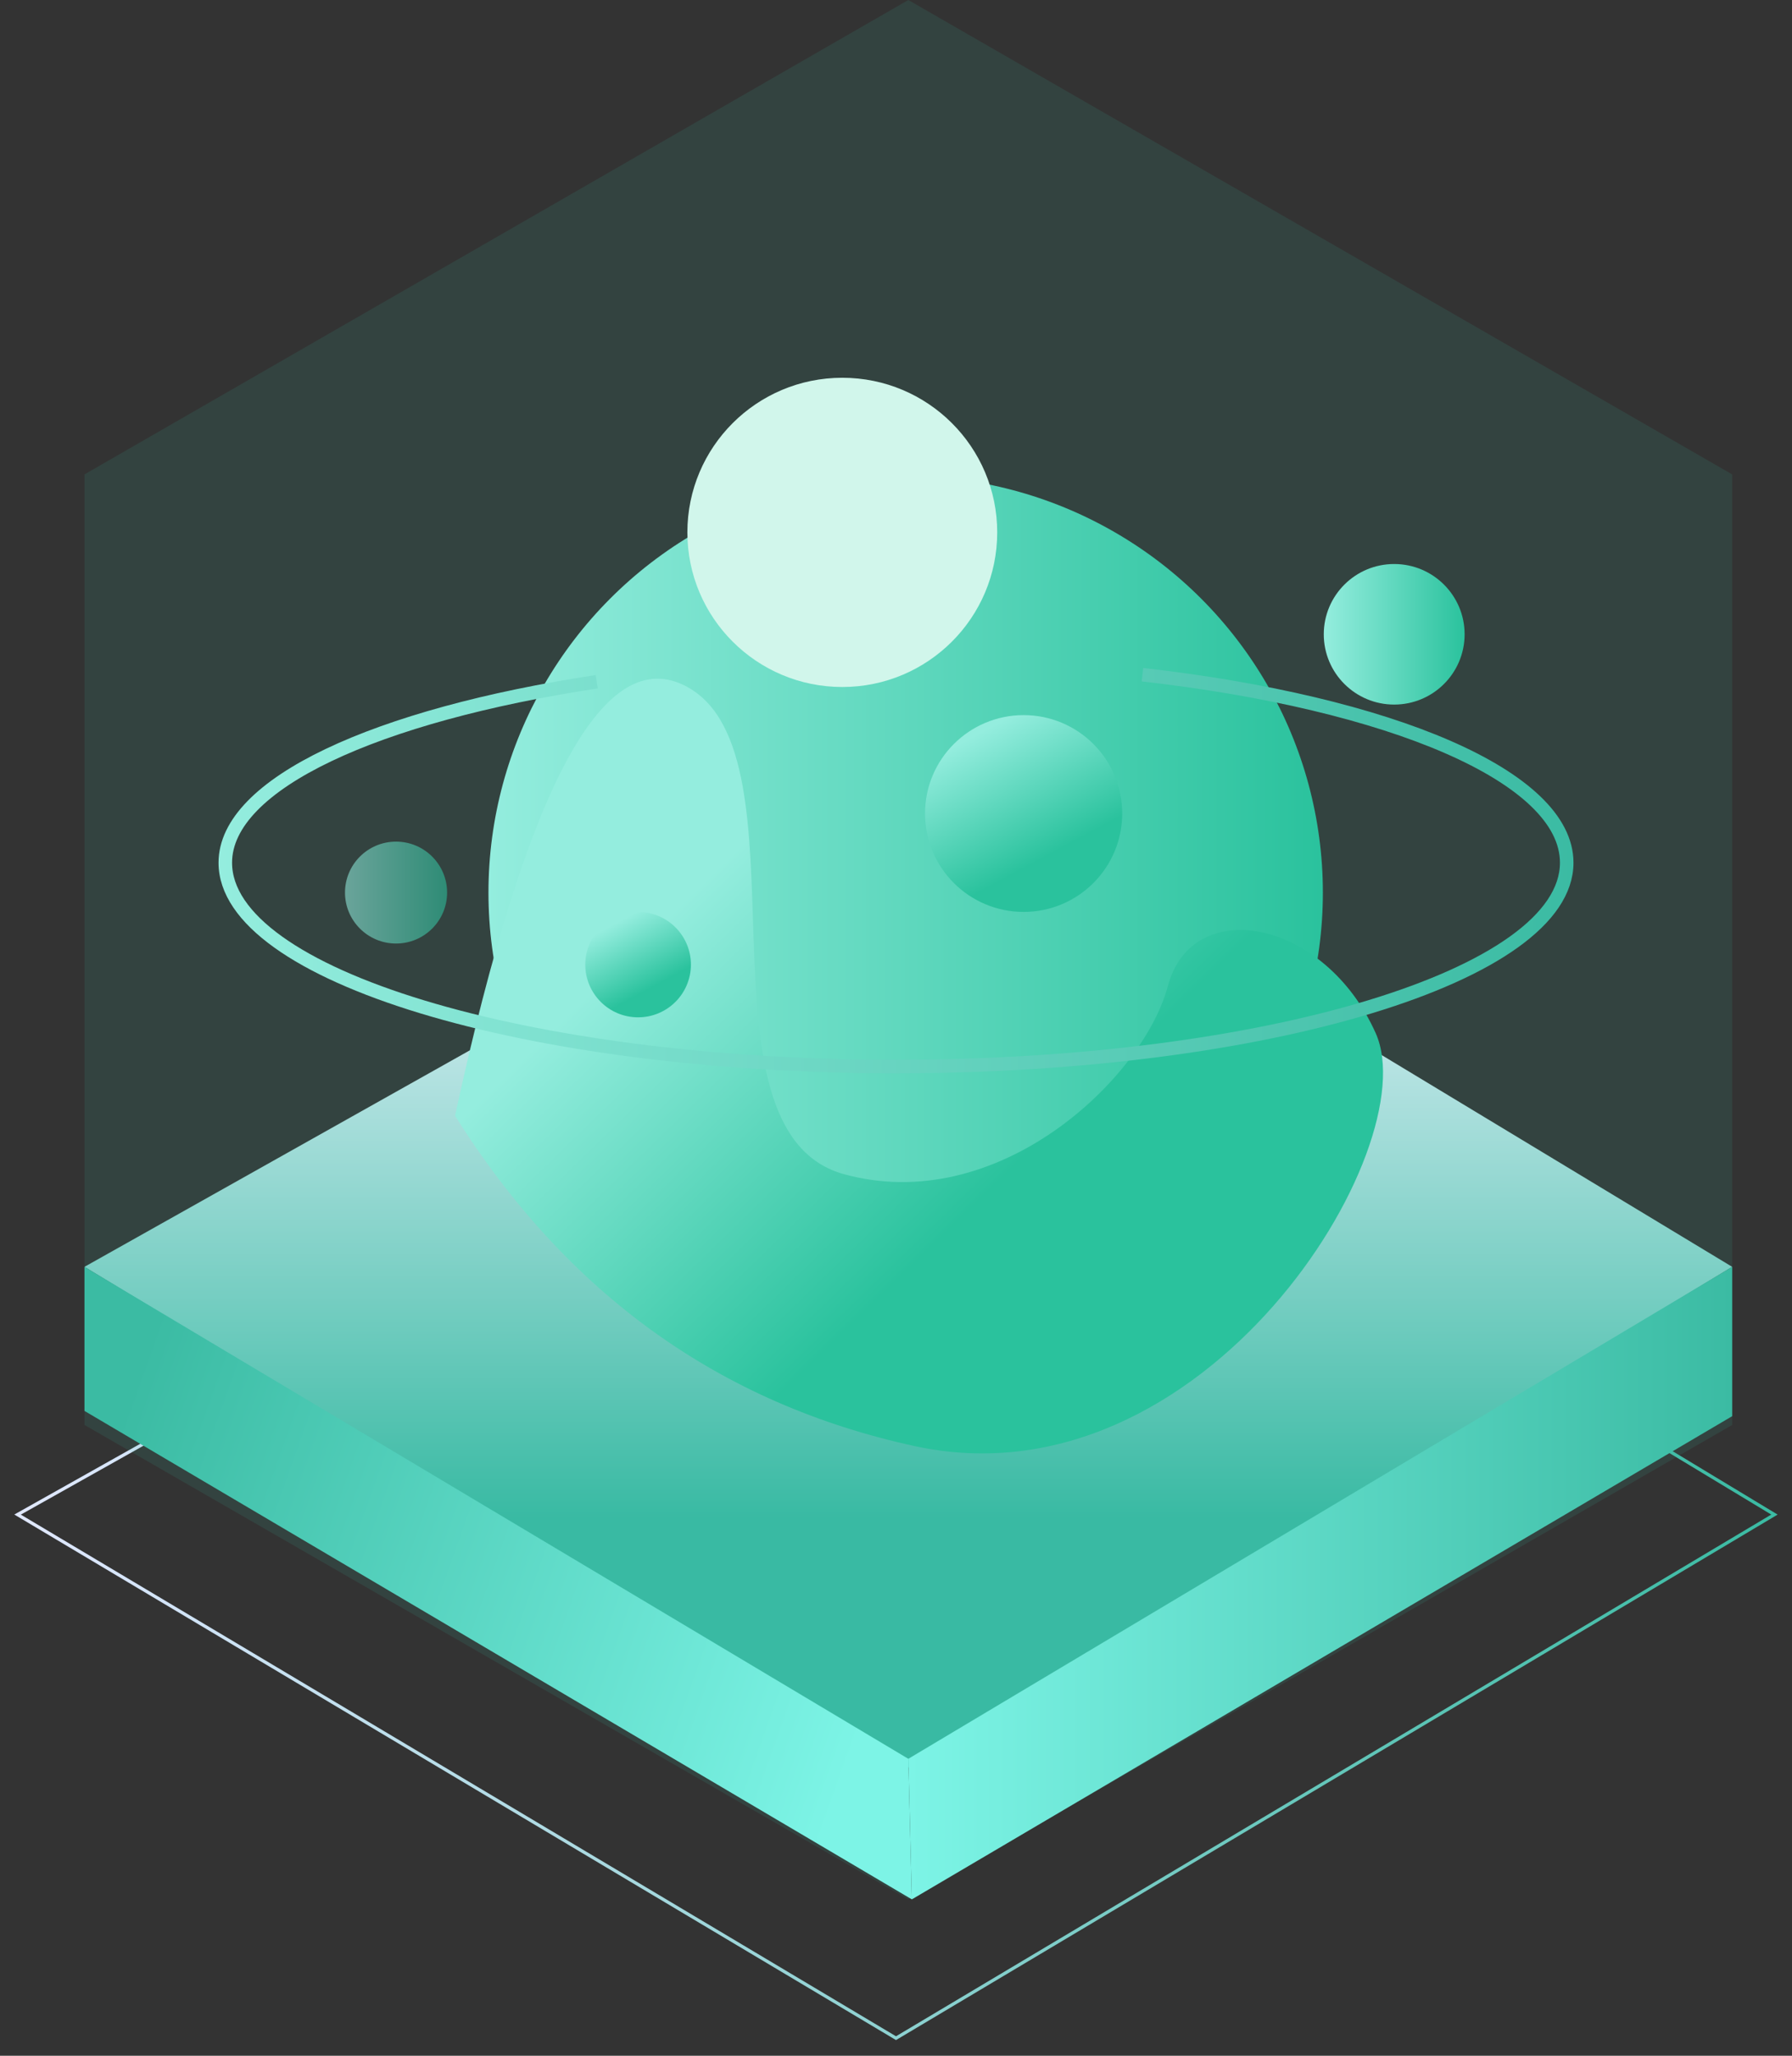
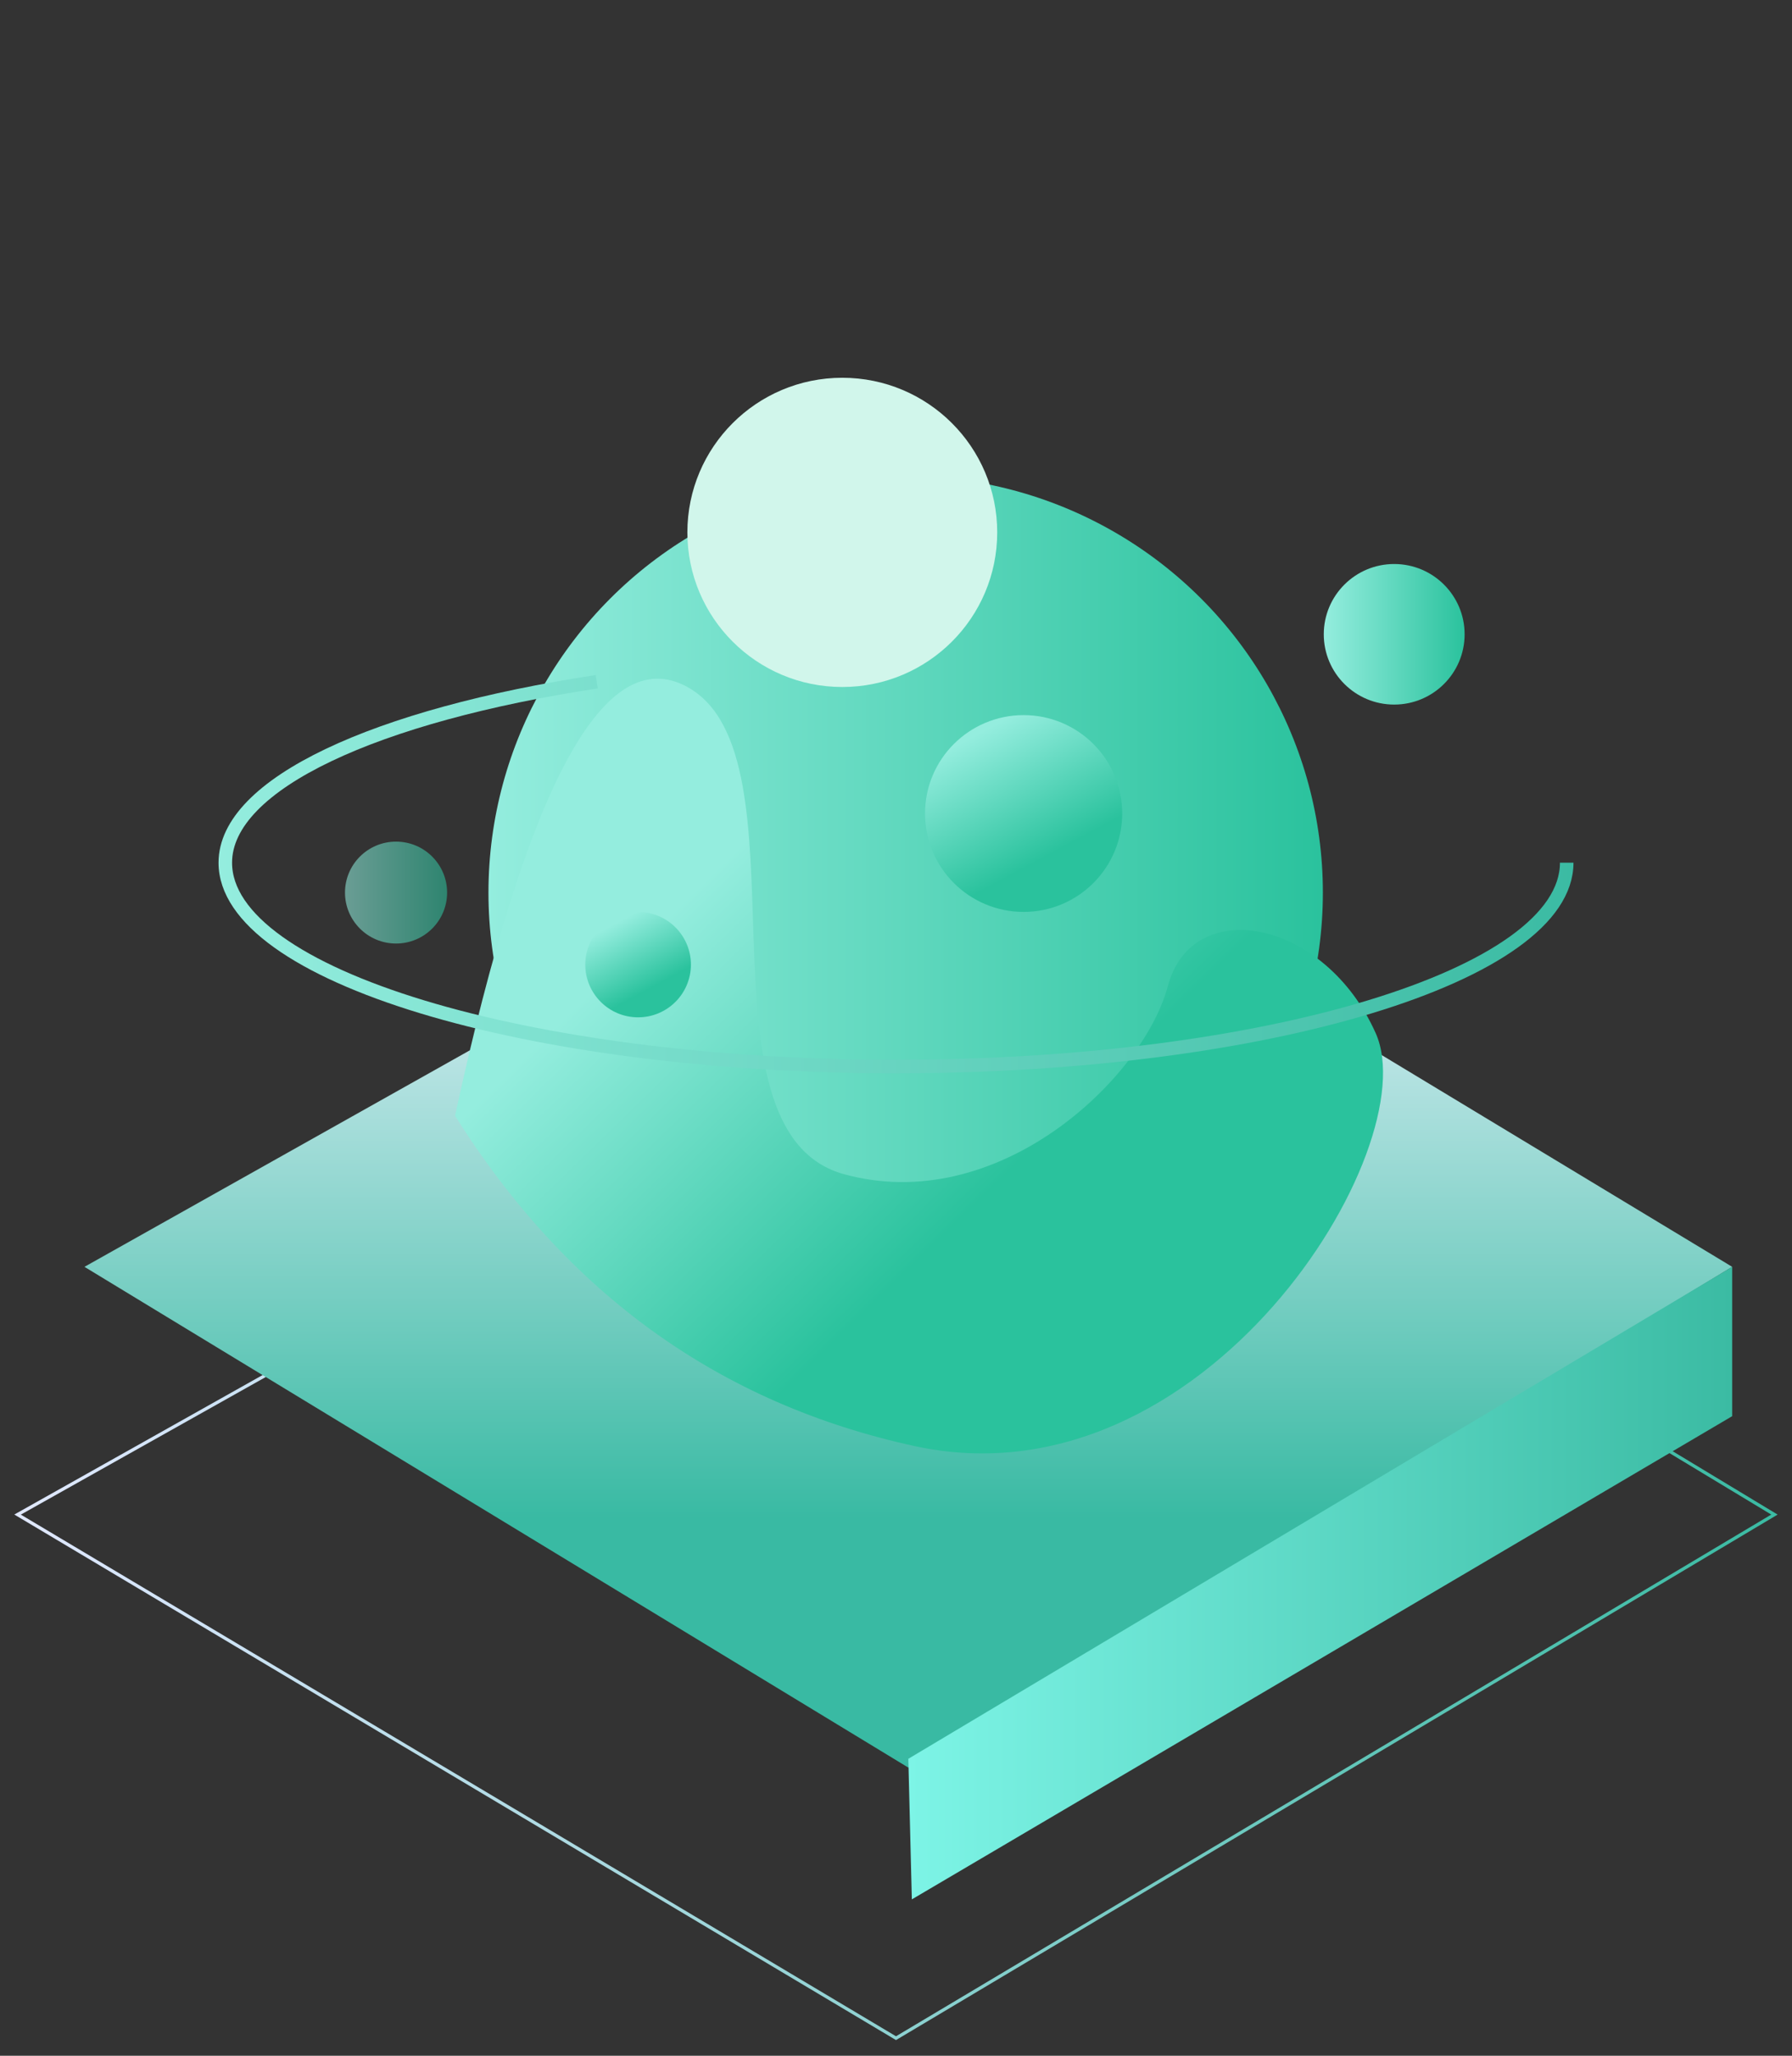
<svg xmlns="http://www.w3.org/2000/svg" width="102px" height="117px" viewBox="0 0 102 117" version="1.1">
  <rect x="0" y="0" width="102" height="117" fill="#333333" stroke="none" />
  <title>申请域名</title>
  <defs>
    <linearGradient x1="-0.156%" y1="50.02%" x2="100.151%" y2="50.02%" id="linearGradient-1">
      <stop stop-color="#E0E8FF" offset="0%" />
      <stop stop-color="#3BBBA3" offset="100%" />
    </linearGradient>
    <linearGradient x1="50.035%" y1="6.791%" x2="50.035%" y2="74.579%" id="linearGradient-2">
      <stop stop-color="#EFF5FF" offset="0%" />
      <stop stop-color="#39BAA3" offset="100%" />
    </linearGradient>
    <linearGradient x1="97.054%" y1="62.886%" x2="0.834%" y2="36.592%" id="linearGradient-3">
      <stop stop-color="#7DF4E6" offset="0.048%" />
      <stop stop-color="#3BBBA3" offset="100%" />
    </linearGradient>
    <linearGradient x1="0.004%" y1="50.003%" x2="100.021%" y2="50.003%" id="linearGradient-4">
      <stop stop-color="#7DF4E6" offset="0.048%" />
      <stop stop-color="#3BBBA3" offset="100%" />
    </linearGradient>
    <linearGradient x1="0.006%" y1="49.846%" x2="99.802%" y2="49.846%" id="linearGradient-5">
      <stop stop-color="#94EDDE" offset="0%" />
      <stop stop-color="#2AC29D" offset="100%" />
    </linearGradient>
    <linearGradient x1="25.046%" y1="28.497%" x2="58.7%" y2="59.162%" id="linearGradient-6">
      <stop stop-color="#94EDDE" offset="0%" />
      <stop stop-color="#2AC29D" offset="100%" />
    </linearGradient>
    <linearGradient x1="27.893%" y1="8.876%" x2="61.783%" y2="71.767%" id="linearGradient-7">
      <stop stop-color="#94EDDE" offset="0%" />
      <stop stop-color="#2AC29D" offset="100%" />
    </linearGradient>
    <linearGradient x1="28.943%" y1="10.636%" x2="62.169%" y2="72.232%" id="linearGradient-8">
      <stop stop-color="#94EDDE" offset="0%" />
      <stop stop-color="#2AC29D" offset="100%" />
    </linearGradient>
    <linearGradient x1="0.005%" y1="49.167%" x2="100.426%" y2="49.167%" id="linearGradient-9">
      <stop stop-color="#94EDDE" offset="0%" />
      <stop stop-color="#2AC29D" offset="100%" />
    </linearGradient>
    <linearGradient x1="0.322%" y1="50.648%" x2="100.43%" y2="50.648%" id="linearGradient-10">
      <stop stop-color="#94EDDE" offset="0%" />
      <stop stop-color="#2AC29D" offset="100%" />
    </linearGradient>
    <linearGradient x1="-0.529%" y1="49.981%" x2="100.529%" y2="49.981%" id="linearGradient-11">
      <stop stop-color="#94EDDE" offset="0%" />
      <stop stop-color="#3BBBA3" offset="100%" />
    </linearGradient>
  </defs>
  <g id="页面-1" stroke="none" stroke-width="1" fill="none" fill-rule="evenodd">
    <g id="画板备份-19" transform="translate(1, 0)">
      <g id="申请域名" transform="translate(-0, 0)">
        <polygon id="路径" stroke="url(#linearGradient-1)" stroke-width="0.186" points="0 86.2 51.804 57.1 100 86.2 50 116" />
-         <polygon id="路径" fill="#39BBA3" opacity="0.12" points="50.701 0 97.595 27 97.595 81.1 50.701 108.1 3.808 81.1 3.808 27" />
        <polygon id="路径" fill="url(#linearGradient-2)" points="3.808 72.1 52.405 44.8 97.595 72.1 50.701 100.6" />
-         <polygon id="路径" fill="url(#linearGradient-3)" points="3.808 72.1 50.701 100.1 50.902 108.1 3.808 80.3" />
        <polygon id="路径" fill="url(#linearGradient-4)" points="50.701 100.1 97.595 72.1 97.595 80.6 50.902 108.1" />
        <g id="编组" transform="translate(11.824, 21.5)">
          <g transform="translate(13.075, 0)">
            <g transform="translate(1.904, 5.6)" fill="url(#linearGradient-5)" id="椭圆形">
              <ellipse cx="23.747" cy="23.7" rx="23.747" ry="23.7" />
            </g>
            <g transform="translate(13.226, 0)" fill="#D1F6EB" id="椭圆形">
              <ellipse cx="8.818" cy="8.8" rx="8.818" ry="8.8" />
            </g>
            <path d="M0,42 C4.108,23.1 8.517,15 13.226,17.6 C20.341,21.5 13.226,42.7 22.044,45.3 C30.862,47.8 39.178,39.9 40.581,34.6 C41.984,29.4 49.499,30.8 52.405,37.3 C55.311,43.8 42.685,64.4 26.152,60.8 C15.13,58.4 6.413,52.2 0,42 Z" id="路径-3" fill="url(#linearGradient-6)" />
            <ellipse id="椭圆形" fill="url(#linearGradient-7)" cx="32.365" cy="24.8" rx="5.611" ry="5.6" />
            <ellipse id="椭圆形" fill="url(#linearGradient-8)" cx="10.421" cy="33.4" rx="3.006" ry="3" />
          </g>
          <ellipse id="椭圆形" fill="url(#linearGradient-9)" opacity="0.57" cx="9.719" cy="29.3" rx="2.906" ry="2.9" />
          <ellipse id="椭圆形备份-2" fill="url(#linearGradient-10)" cx="66.533" cy="14.6" rx="4.008" ry="4" />
-           <path d="M21.142,17.3 C8.617,19.2 0,23.1 0,27.6 C0,34 17.134,39.2 38.176,39.2 C59.218,39.2 76.353,34 76.353,27.6 C76.353,22.7 66.333,18.5 52.204,16.9" id="路径" stroke="url(#linearGradient-11)" stroke-width="0.77" />
+           <path d="M21.142,17.3 C8.617,19.2 0,23.1 0,27.6 C0,34 17.134,39.2 38.176,39.2 C59.218,39.2 76.353,34 76.353,27.6 " id="路径" stroke="url(#linearGradient-11)" stroke-width="0.77" />
        </g>
      </g>
    </g>
  </g>
</svg>